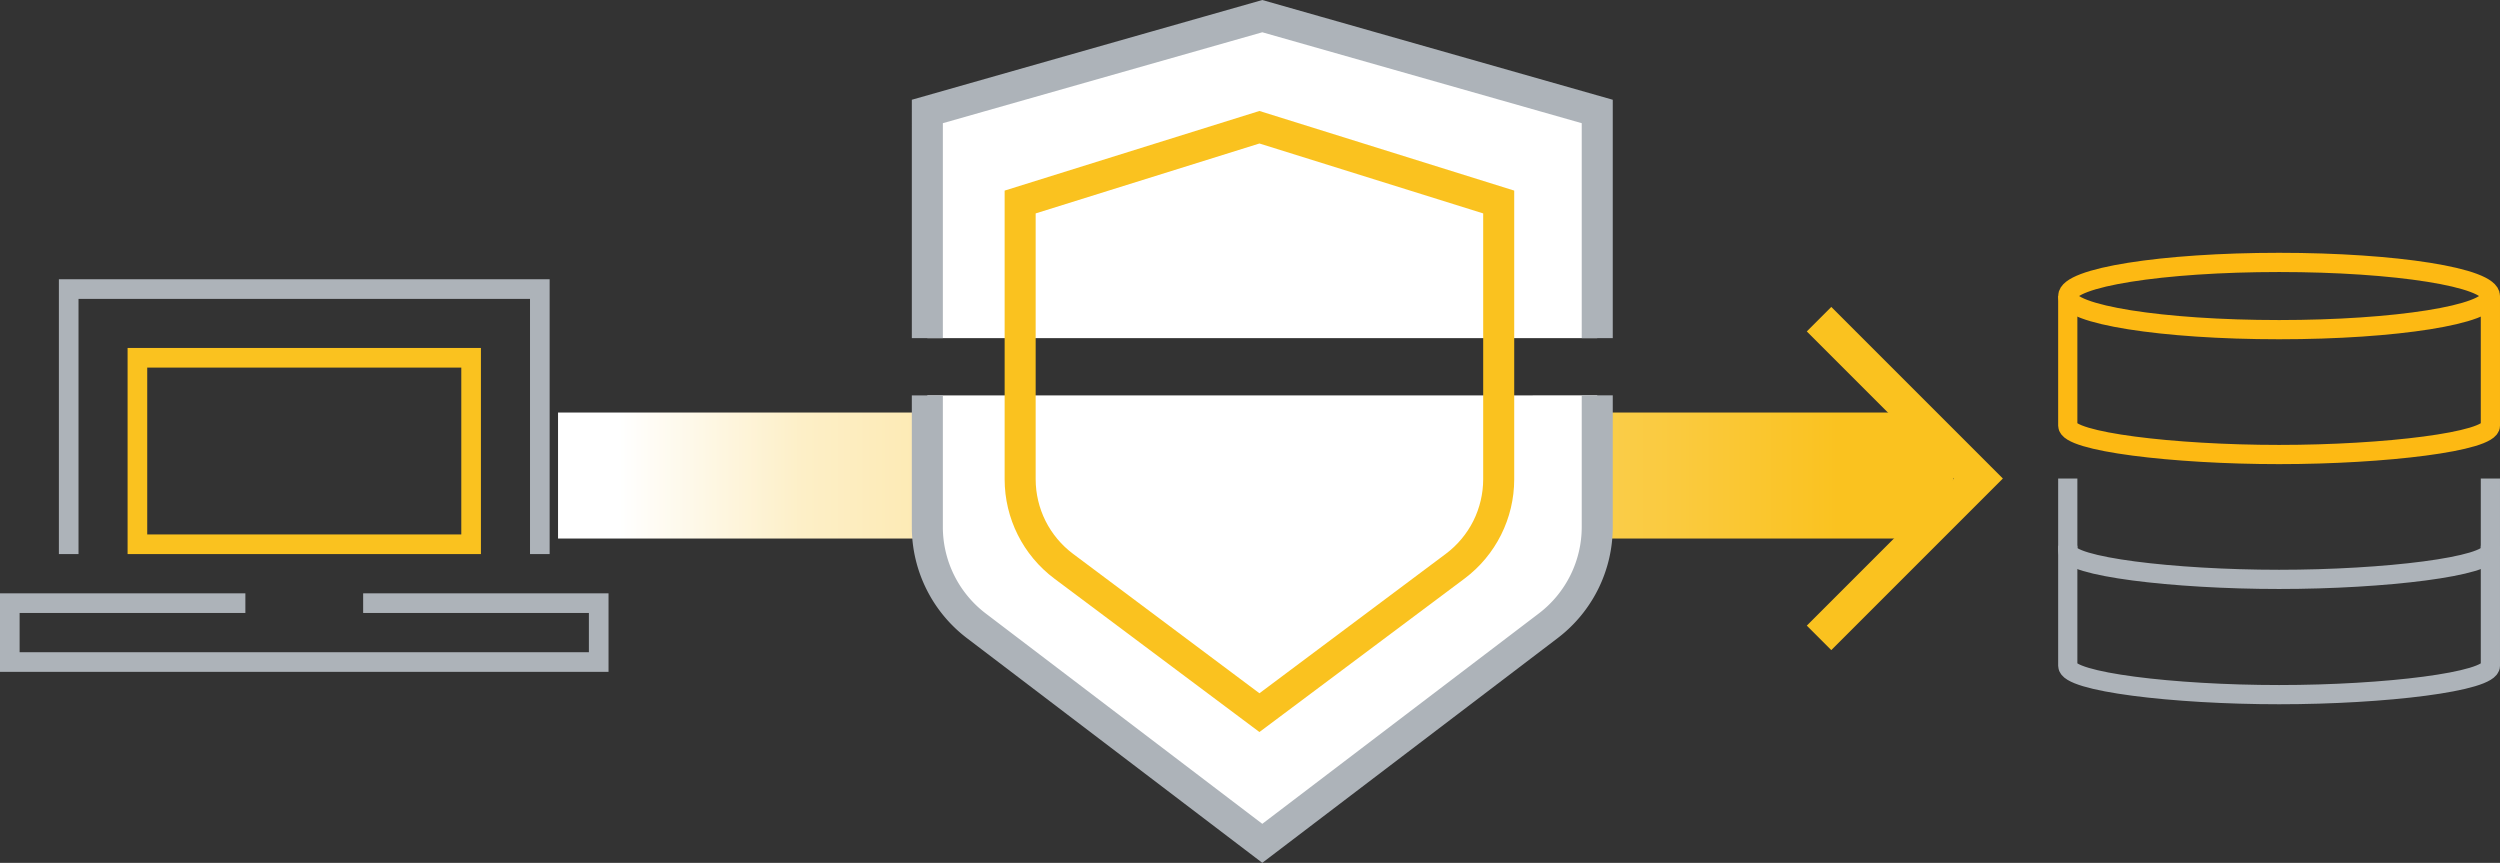
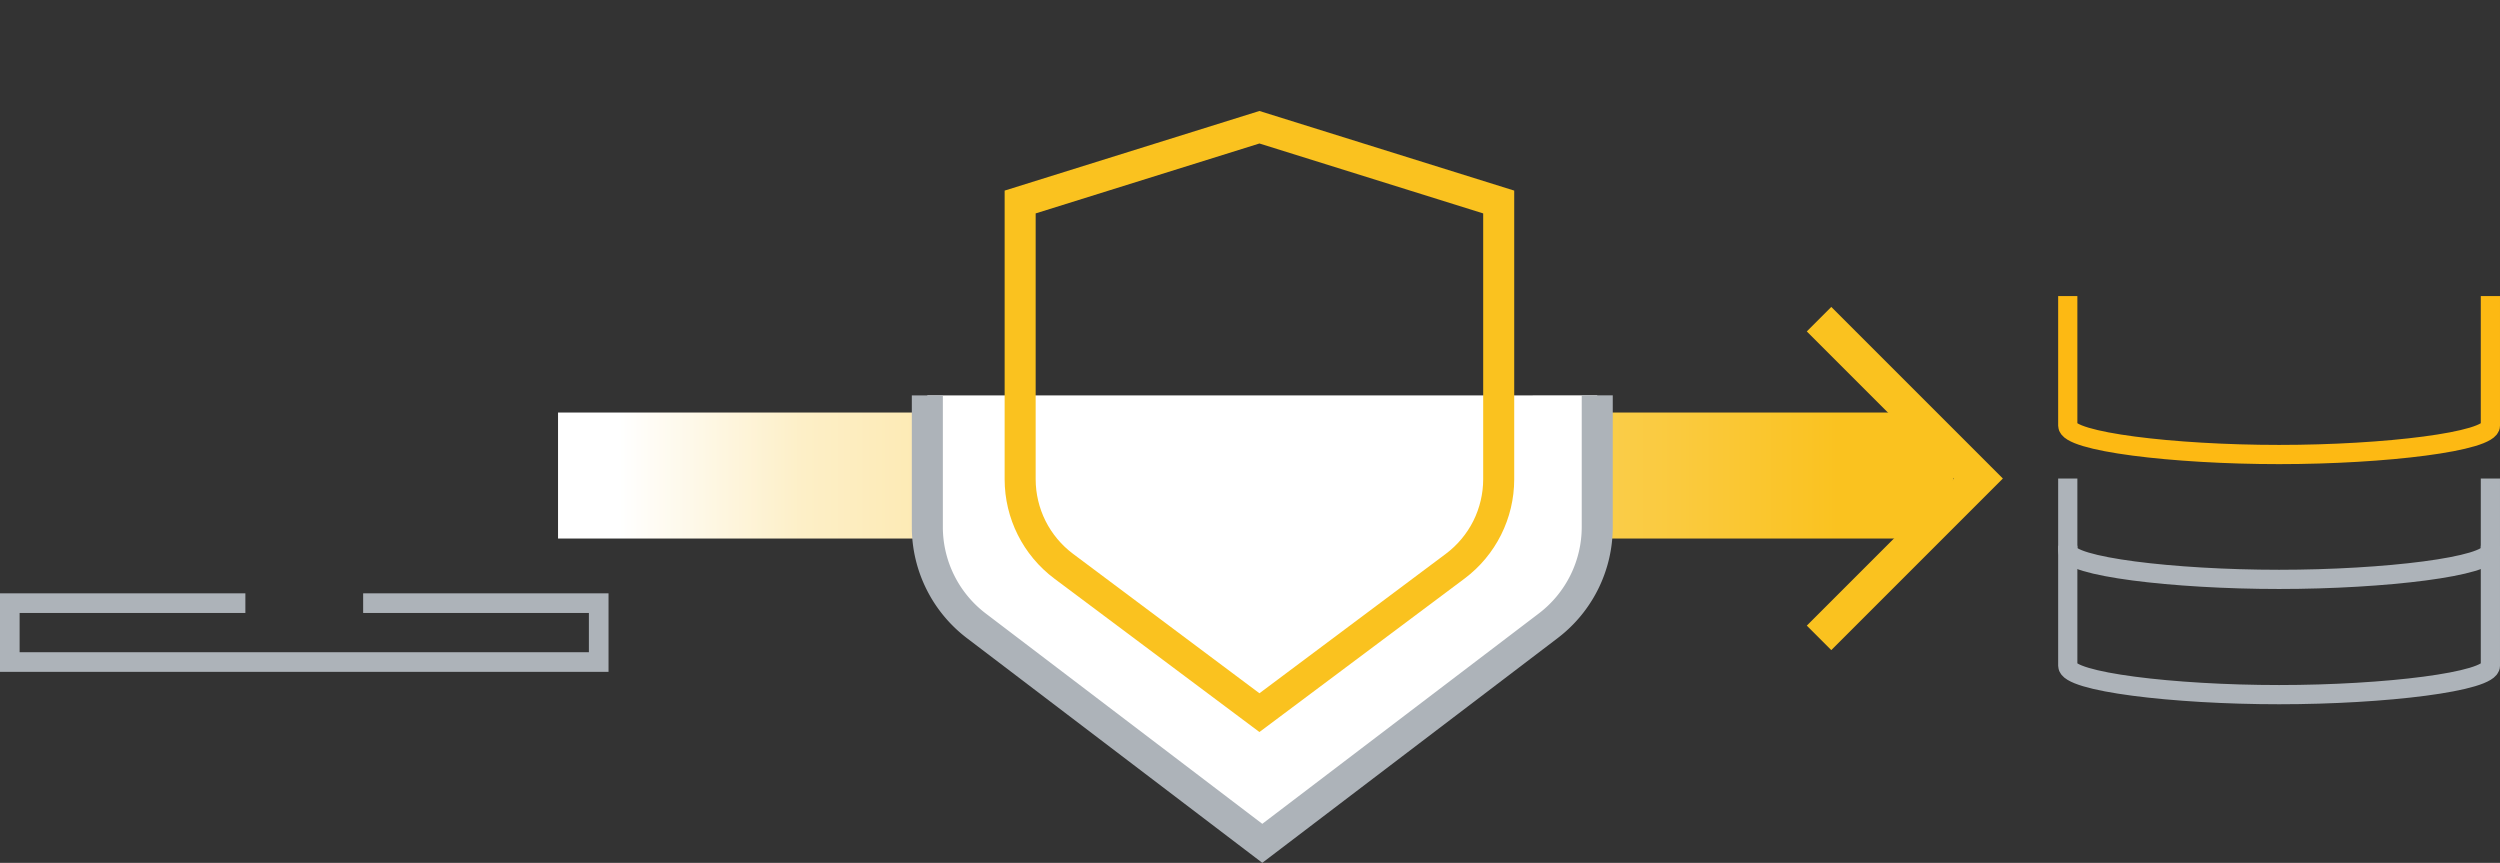
<svg xmlns="http://www.w3.org/2000/svg" width="328.079" height="113.234" viewBox="0 0 328.079 113.234">
  <rect x="0" y="0" width="328.079" height="113.234" fill="#333333" stroke="none" />
  <defs>
    <linearGradient id="linear-gradient" x1="1.081" y1="0.5" x2="-0.041" y2="0.5" gradientUnits="objectBoundingBox">
      <stop offset="0" stop-color="#fac21f" />
      <stop offset="0.143" stop-color="#fac21f" />
      <stop offset="0.248" stop-color="#faca3e" />
      <stop offset="0.808" stop-color="#fdefc7" />
      <stop offset="0.925" stop-color="#fff" />
      <stop offset="1" stop-color="#fff" />
    </linearGradient>
  </defs>
  <g id="Group_5594" data-name="Group 5594" transform="translate(-3.715 -91.629)">
    <g id="Group_5589" data-name="Group 5589">
      <g id="Rectangle_2685" data-name="Rectangle 2685" transform="translate(20.459 137.292)" fill="none" stroke="#fac21f" stroke-width="2.576">
        <rect width="46.369" height="27.049" stroke="none" />
-         <rect x="1.288" y="1.288" width="43.793" height="24.473" fill="none" />
      </g>
-       <path id="Path_9914" data-name="Path 9914" d="M12.731,164.341V129.564H74.557v34.777" fill="none" stroke="#adb3b9" stroke-width="2.576" />
      <path id="Path_9915" data-name="Path 9915" d="M51.372,170.781H82.285v7.728H5v-7.728H35.916" fill="none" stroke="#adb3b9" stroke-width="2.576" />
    </g>
    <g id="Group_5592" data-name="Group 5592">
      <path id="Path_9916" data-name="Path 9916" d="M257.259,162.3H76.947v-16.53H256.52l3.695,8.265Z" fill="url(#linear-gradient)" />
      <path id="Path_9917" data-name="Path 9917" d="M242.431,133.517l20.91,20.91-20.91,20.91" fill="none" stroke="#fac21f" stroke-width="4.546" />
      <g id="Group_5591" data-name="Group 5591">
        <g id="Group_5590" data-name="Group 5590">
          <path id="Path_9918" data-name="Path 9918" d="M125.411,143.518v17.27a16.293,16.293,0,0,0,6.427,12.965L169.367,202.3l37.53-28.552a16.293,16.293,0,0,0,6.427-12.965v-17.27" fill="#fff" stroke="#adb3b9" stroke-width="4.072" />
-           <path id="Path_9919" data-name="Path 9919" d="M213.324,136V106.257l-43.956-12.51-43.956,12.51V136" fill="#fff" stroke="#adb3b9" stroke-width="4.072" />
        </g>
        <g id="Path_9920" data-name="Path 9920" fill="none">
          <path d="M135.555,116.641v37.881a16.291,16.291,0,0,0,6.532,13.044l26.9,20.128,26.9-20.128a16.29,16.29,0,0,0,6.531-13.044V116.641l-33.436-10.449Z" stroke="none" />
          <path d="M 168.992 110.459 L 139.627 119.635 L 139.627 154.522 C 139.627 156.411 140.075 158.303 140.921 159.993 C 141.767 161.682 143.014 163.173 144.527 164.305 L 168.992 182.608 L 193.457 164.305 C 194.97 163.173 196.217 161.682 197.063 159.993 C 197.908 158.304 198.356 156.412 198.356 154.522 L 198.356 119.635 L 168.992 110.459 M 168.992 106.192 L 202.428 116.641 L 202.428 154.522 C 202.428 159.657 200.008 164.49 195.897 167.566 L 168.992 187.694 L 142.087 167.566 C 137.976 164.49 135.555 159.657 135.555 154.522 L 135.555 116.641 L 168.992 106.192 Z" stroke="none" fill="#fac21f" />
        </g>
      </g>
    </g>
    <g id="Group_5593" data-name="Group 5593">
-       <ellipse id="Ellipse_131" data-name="Ellipse 131" cx="27.731" cy="4.412" rx="27.731" ry="4.412" transform="translate(275.071 126.066)" fill="none" stroke="#fdb913" stroke-width="2.521" />
      <path id="Path_9921" data-name="Path 9921" d="M330.533,163.25v15.757c0,2.088-13.808,3.781-27.731,3.781s-27.731-1.693-27.731-3.781V163.25" fill="none" stroke="#adb3b9" stroke-width="2.521" />
      <path id="Path_9922" data-name="Path 9922" d="M330.533,154.427v9.454c0,2.088-13.808,3.781-27.731,3.781s-27.731-1.693-27.731-3.781v-9.454" fill="none" stroke="#adb3b9" stroke-width="2.521" />
      <path id="Path_9923" data-name="Path 9923" d="M330.533,130.478v17.016c0,2.089-13.808,3.782-27.731,3.782s-27.731-1.693-27.731-3.782V130.478" fill="none" stroke="#fdb913" stroke-width="2.521" />
    </g>
  </g>
</svg>